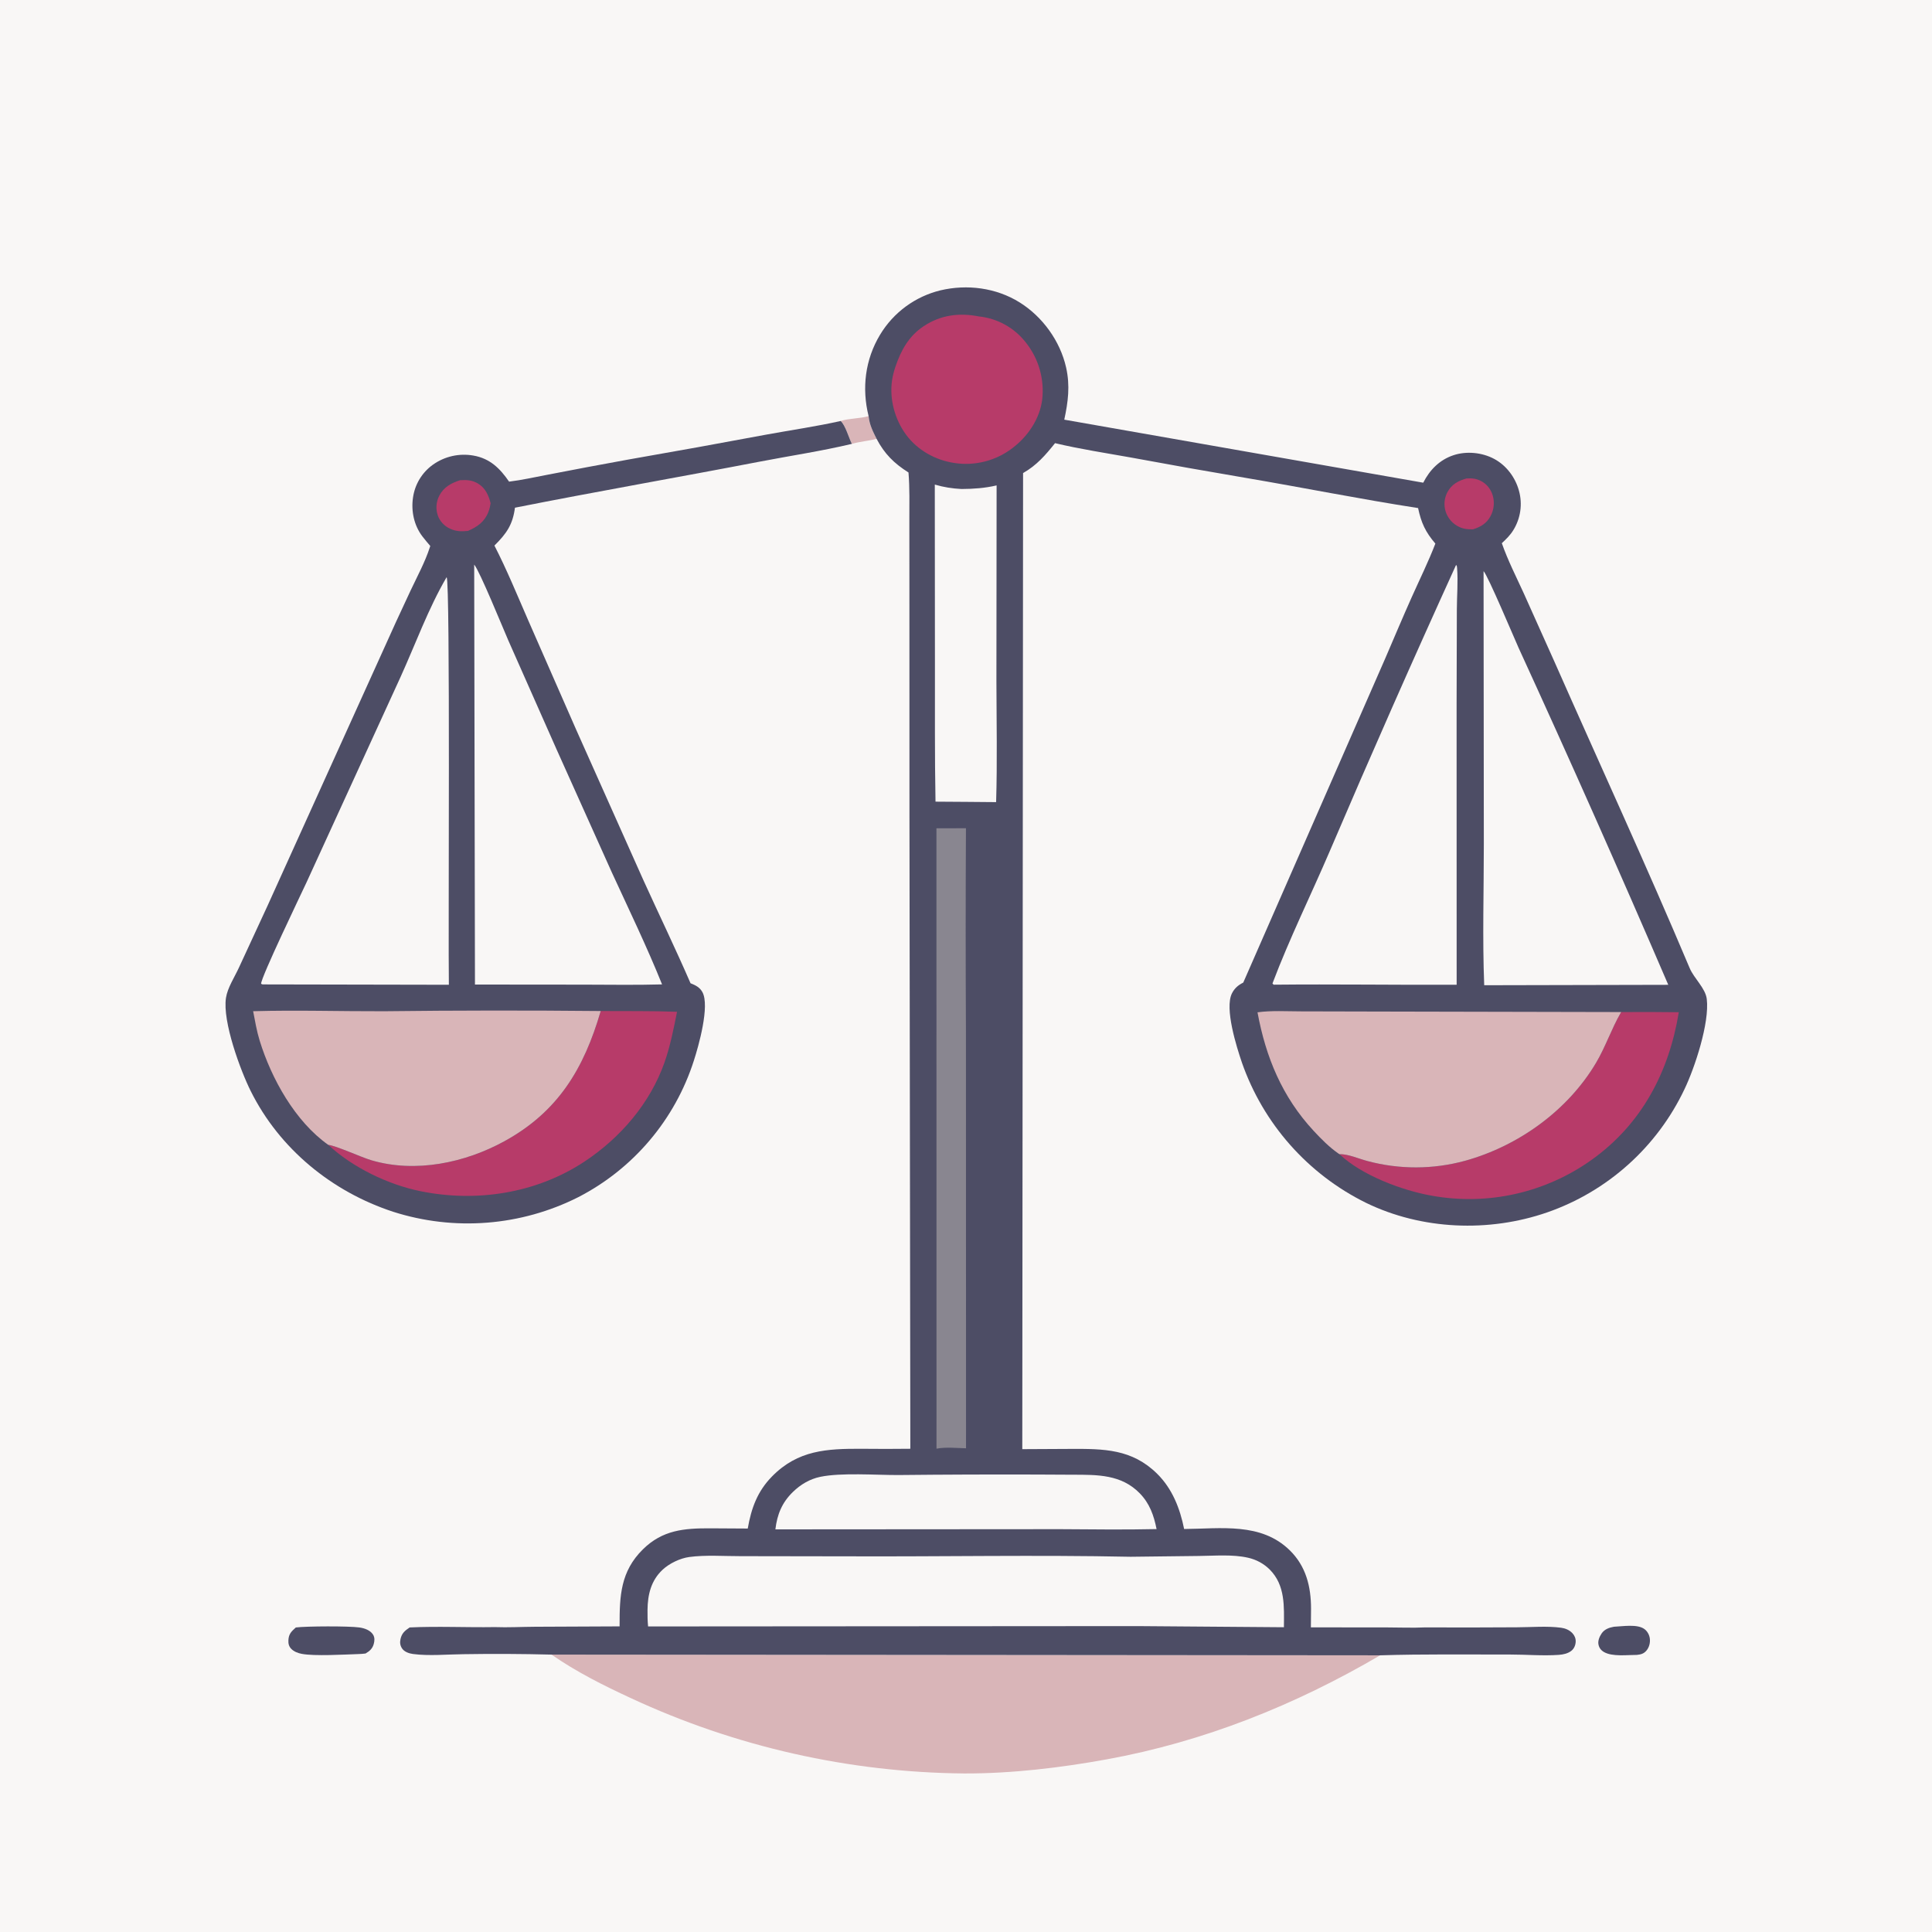
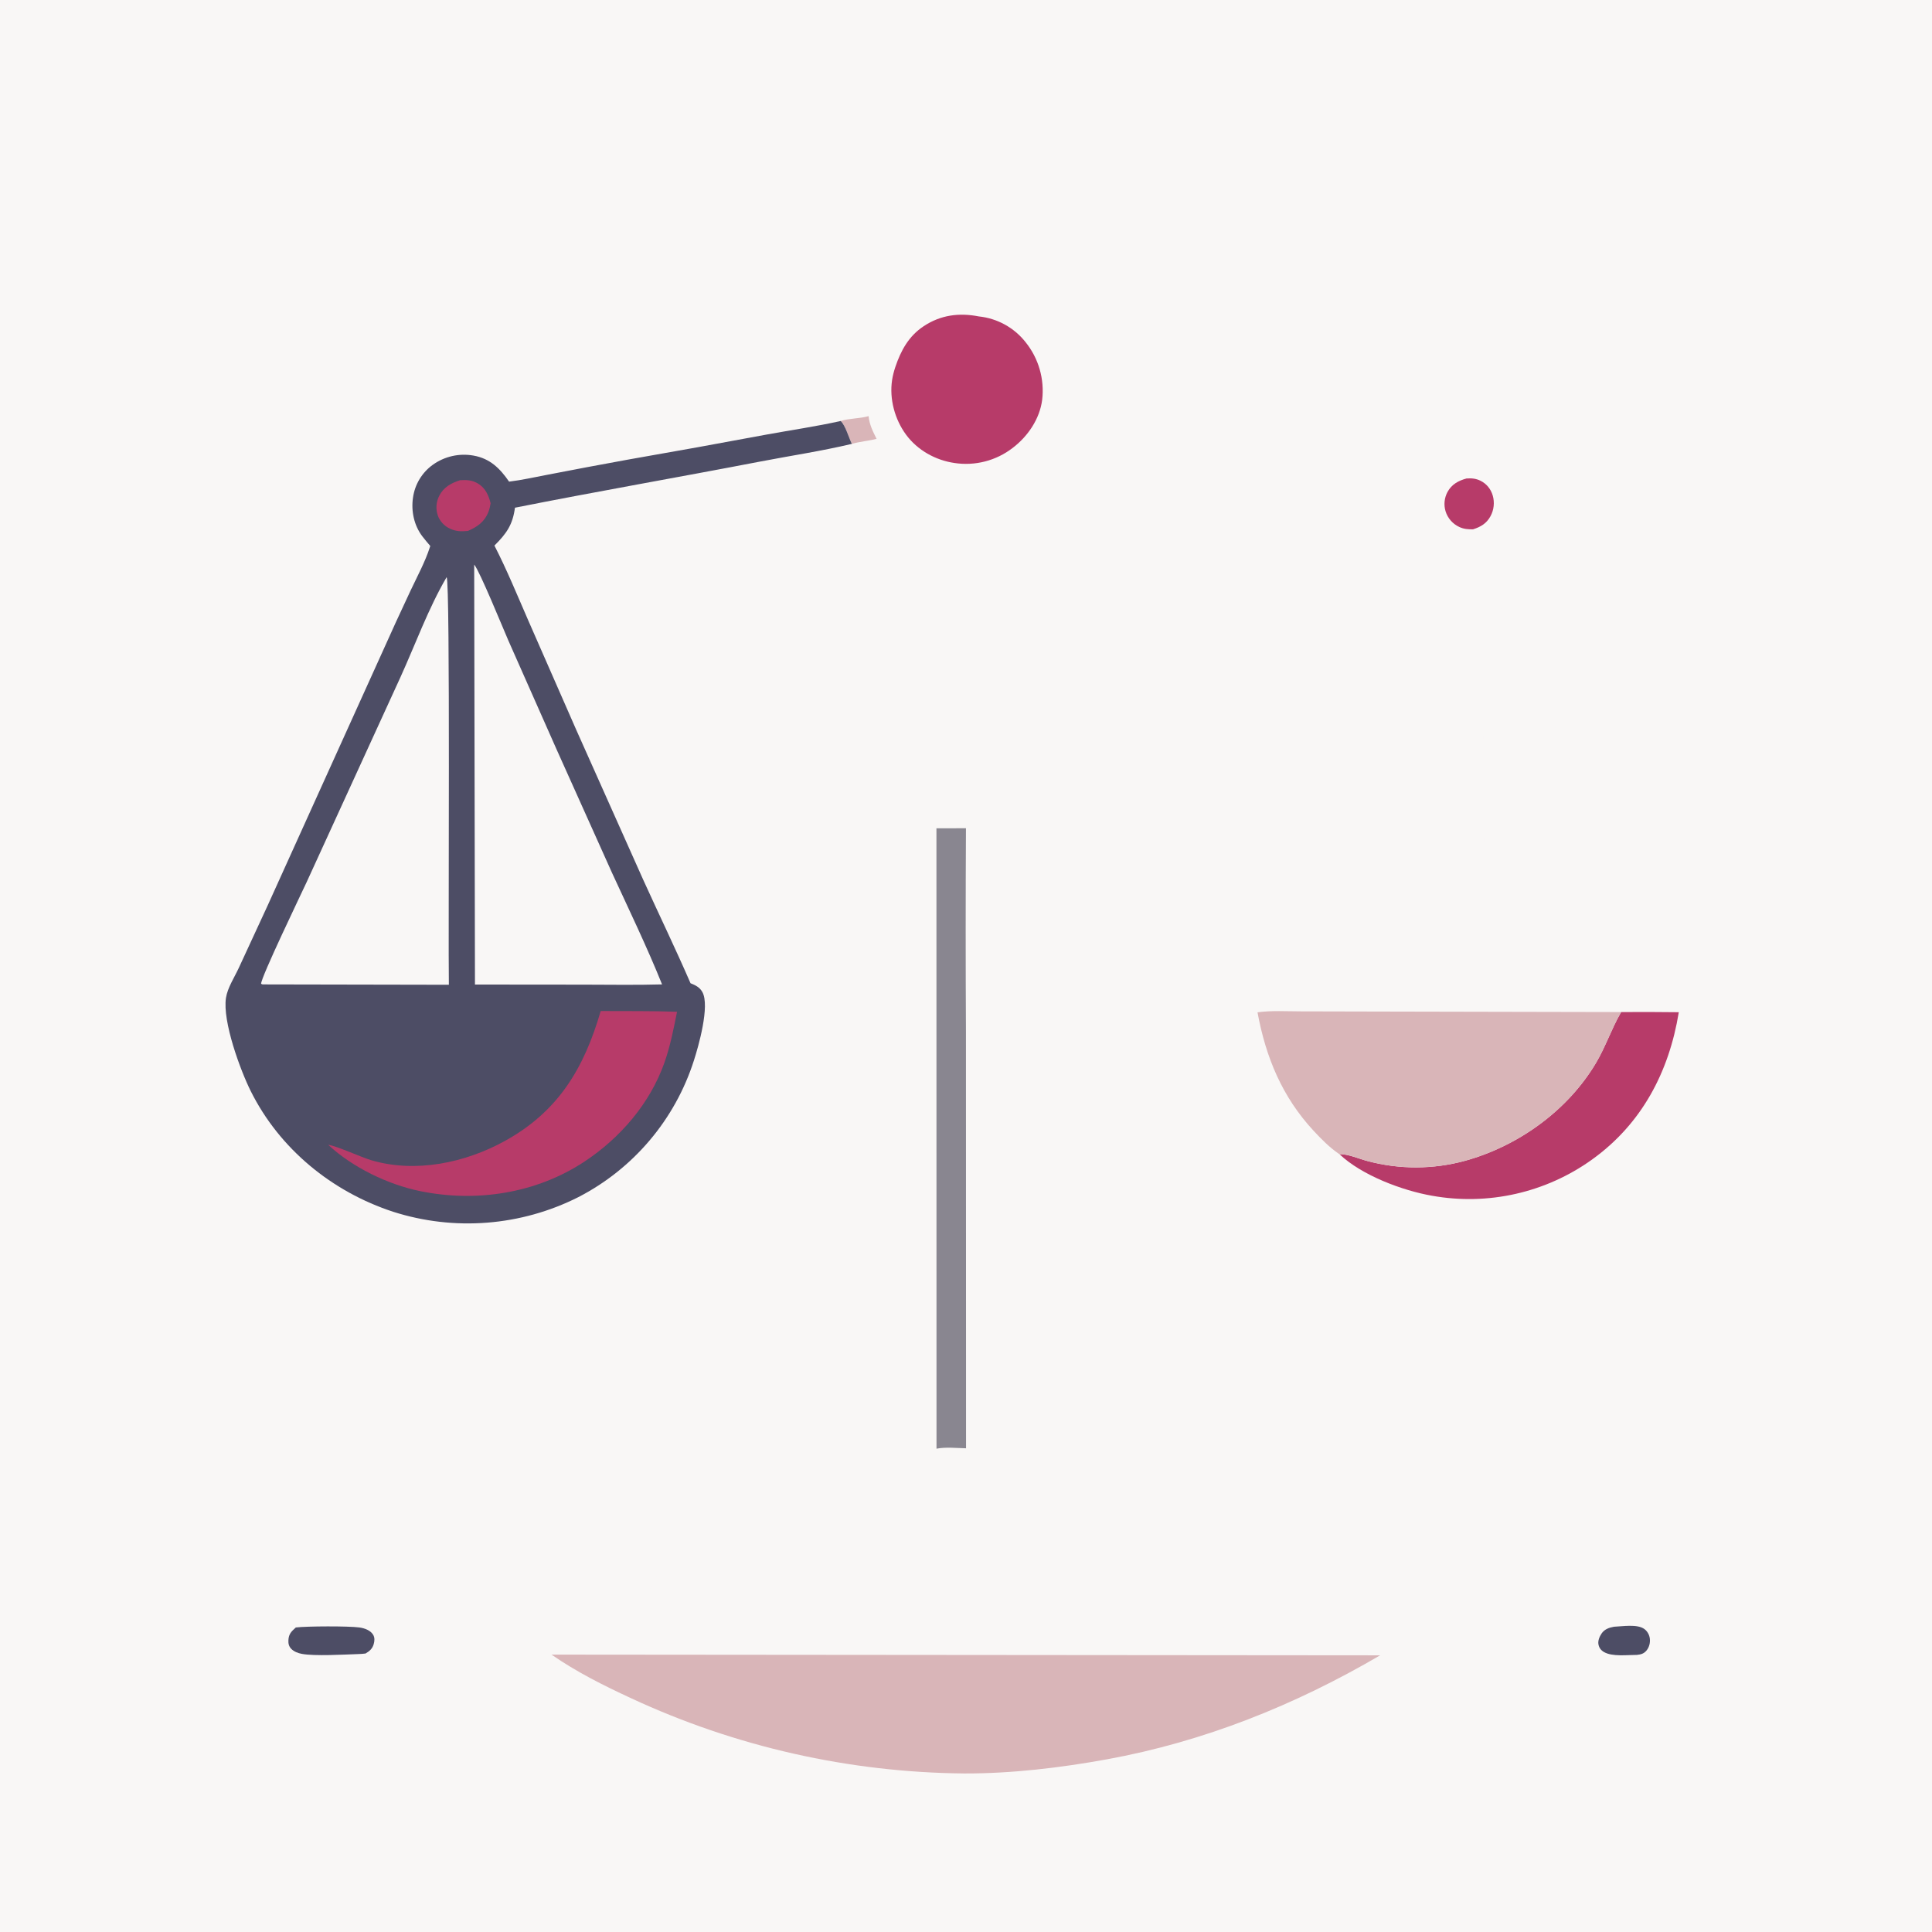
<svg xmlns="http://www.w3.org/2000/svg" width="1024" height="1024">
  <path fill="#F9F7F6" d="M0 0L1024 0L1024 1024L0 1024L0 0Z" />
  <path fill="#D9B5B8" d="M460.379 220.564C460.813 225.07 462.616 228.621 464.608 232.598C460.312 233.723 455.716 234.016 451.503 235.262C449.813 231.84 448.15 225.582 445.584 223.134C450.285 221.645 455.601 221.918 460.379 220.564Z" />
  <path fill="#4D4D65" d="M855.427 862.206C859.919 862.021 867.848 860.639 871.611 863.463C873.168 864.632 874.2 866.527 874.441 868.451C874.722 870.695 874.117 873.117 872.644 874.856C871.239 876.516 869.709 876.901 867.625 877.13C862.617 877.104 854.556 878.2 850.127 875.601C848.534 874.667 847.558 873.394 847.209 871.547C846.838 869.584 847.795 867.396 848.862 865.808C850.393 863.53 852.843 862.666 855.427 862.206Z" />
  <path fill="#4D4D65" d="M156.798 862.594C162.385 861.888 184.882 861.79 190.501 862.59C193.158 862.968 196.286 864.027 197.763 866.446C198.681 867.949 198.549 869.709 198.095 871.34C197.401 873.841 195.908 875.104 193.754 876.39Q191.812 876.636 189.855 876.689C182.322 876.937 166.702 877.871 159.923 876.576C157.935 876.196 155.819 875.412 154.38 873.934C153.1 872.62 152.768 871.122 152.861 869.333C153.033 866.033 154.413 864.719 156.798 862.594Z" />
  <path fill="#D9B5B8" d="M292.305 876.979L731.504 877.355C686.417 903.752 638.184 923.104 586.669 932.483C562.113 936.953 536.039 940.052 511.1 939.969Q505.393 939.918 499.689 939.716Q493.985 939.513 488.289 939.158Q482.592 938.803 476.908 938.296Q471.223 937.79 465.553 937.131Q459.884 936.473 454.234 935.664Q448.584 934.855 442.958 933.895Q437.332 932.936 431.733 931.827Q426.135 930.717 420.568 929.459Q415.001 928.201 409.469 926.795Q403.938 925.389 398.446 923.835Q392.954 922.282 387.505 920.583Q382.057 918.884 376.655 917.04Q371.254 915.196 365.904 913.209Q360.553 911.222 355.258 909.092Q349.963 906.963 344.726 904.693Q339.489 902.424 334.315 900.015C319.761 893.288 305.521 886.135 292.305 876.979Z" />
  <path fill="#4D4D65" d="M445.584 223.134C448.15 225.582 449.813 231.84 451.503 235.262C435.508 239.075 419.025 241.532 402.865 244.645C359.59 252.981 316.172 260.506 272.943 269.091C271.738 278.202 268.415 282.838 262.062 289.16C268.626 301.965 274.156 315.457 279.905 328.65L305.399 386.774L340.971 466.416C349.261 484.67 358.013 502.749 365.997 521.139C368.629 522.204 370.846 523.24 372.281 525.827C376.311 533.093 370.234 554.559 367.767 562.125Q367.303 563.574 366.804 565.012Q366.305 566.449 365.771 567.874Q365.237 569.298 364.668 570.709Q364.099 572.12 363.495 573.517Q362.892 574.914 362.254 576.295Q361.616 577.677 360.945 579.042Q360.274 580.408 359.569 581.756Q358.864 583.105 358.127 584.436Q357.389 585.766 356.619 587.079Q355.849 588.391 355.047 589.684Q354.245 590.977 353.411 592.25Q352.578 593.523 351.713 594.775Q350.849 596.027 349.954 597.257Q349.059 598.488 348.134 599.696Q347.209 600.904 346.254 602.089Q345.3 603.274 344.317 604.435Q343.334 605.597 342.322 606.733Q341.311 607.87 340.272 608.982Q339.233 610.093 338.167 611.179Q337.101 612.265 336.009 613.324Q334.916 614.383 333.798 615.415Q332.68 616.447 331.537 617.452Q330.394 618.456 329.227 619.432Q328.06 620.408 326.869 621.355Q325.678 622.302 324.464 623.219Q323.25 624.137 322.014 625.024Q320.778 625.911 319.521 626.768Q318.264 627.625 316.986 628.451Q315.708 629.276 314.41 630.07Q313.112 630.864 311.795 631.626Q310.478 632.388 309.142 633.117Q307.807 633.847 306.454 634.543Q305.046 635.252 303.622 635.926Q302.198 636.6 300.757 637.24Q299.317 637.88 297.862 638.484Q296.406 639.089 294.937 639.658Q293.467 640.227 291.984 640.76Q290.501 641.293 289.006 641.791Q287.511 642.288 286.003 642.749Q284.496 643.21 282.979 643.634Q281.461 644.058 279.933 644.445Q278.406 644.833 276.869 645.183Q275.333 645.533 273.788 645.846Q272.244 646.159 270.692 646.434Q269.14 646.709 267.582 646.947Q266.024 647.185 264.461 647.385Q262.898 647.584 261.33 647.746Q259.763 647.908 258.192 648.032Q256.621 648.156 255.047 648.242Q253.474 648.327 251.898 648.375Q250.323 648.423 248.747 648.432Q247.171 648.441 245.596 648.413Q244.02 648.384 242.446 648.317Q240.871 648.25 239.299 648.145Q237.726 648.04 236.157 647.897Q234.587 647.754 233.022 647.573Q231.456 647.392 229.896 647.173Q228.335 646.954 226.78 646.697Q225.225 646.44 223.677 646.146Q222.129 645.851 220.588 645.52Q219.048 645.188 217.516 644.819Q215.984 644.45 214.461 644.044Q212.938 643.638 211.426 643.195Q209.913 642.752 208.412 642.273C175.999 631.656 148.216 609.033 132.894 578.303C127.44 567.364 117.83 541.398 119.773 528.862C120.606 523.492 124.353 517.844 126.614 512.907L141.781 480.108L202.283 346.437Q209.779 329.647 217.613 313.011C221.133 305.536 225.291 297.907 227.833 290.054L228.051 289.37C226.629 287.696 225.185 286.022 223.855 284.274C219.446 278.479 217.842 270.888 218.895 263.75Q218.985 263.102 219.107 262.459Q219.23 261.816 219.385 261.18Q219.54 260.545 219.727 259.918Q219.914 259.291 220.132 258.674Q220.351 258.057 220.6 257.452Q220.85 256.847 221.13 256.256Q221.41 255.664 221.719 255.087Q222.028 254.511 222.367 253.951Q222.705 253.391 223.071 252.848Q223.437 252.306 223.831 251.783Q224.224 251.26 224.643 250.757Q225.062 250.255 225.507 249.774Q225.951 249.294 226.419 248.836Q226.886 248.379 227.377 247.946Q227.867 247.513 228.379 247.105Q228.891 246.697 229.423 246.316Q230 245.903 230.597 245.52Q231.195 245.137 231.81 244.784Q232.426 244.431 233.058 244.109Q233.69 243.787 234.338 243.498Q234.986 243.208 235.647 242.951Q236.308 242.694 236.982 242.47Q237.655 242.246 238.339 242.056Q239.022 241.866 239.715 241.711Q240.407 241.555 241.106 241.434Q241.805 241.314 242.51 241.228Q243.214 241.142 243.922 241.092Q244.629 241.041 245.339 241.026Q246.048 241.011 246.757 241.032Q247.467 241.052 248.174 241.108Q248.881 241.164 249.585 241.255Q250.289 241.346 250.987 241.472C259.752 243.029 265.011 248.284 269.825 255.277C276.625 254.455 283.388 252.901 290.121 251.637Q311.307 247.515 332.543 243.656Q369.562 237.205 406.498 230.294C419.515 227.925 432.672 226.008 445.584 223.134Z" />
  <path fill="#B73B69" d="M243.821 254.524C247.339 254.286 250.261 254.442 253.359 256.3C257.279 258.651 258.944 262.486 260.045 266.726C259.769 268.263 259.469 269.774 258.906 271.237C256.846 276.586 253.052 279.21 248.014 281.401C244.558 281.712 241.894 281.721 238.668 280.282C235.519 278.876 233.039 276.264 231.965 272.968Q231.765 272.342 231.627 271.7Q231.488 271.057 231.414 270.404Q231.339 269.751 231.329 269.094Q231.319 268.437 231.373 267.782Q231.427 267.127 231.545 266.481Q231.663 265.834 231.844 265.203Q232.024 264.571 232.266 263.96Q232.508 263.349 232.808 262.764C235.186 258.15 239.108 256.06 243.821 254.524Z" />
  <path fill="#B73B69" d="M318.386 535.869C331.847 535.975 345.398 535.757 358.846 536.268C357.034 545.332 355.259 554.436 352.18 563.175C344.555 584.816 328.778 603.111 309.772 615.674C284.308 632.505 252.614 637.414 222.864 631.358C205.671 627.857 186.879 618.783 173.977 606.789C178.181 607.241 191.261 613.322 196.942 614.991C220.252 621.838 246.43 616.341 267.317 604.887C295.854 589.238 309.51 566.353 318.386 535.869Z" />
  <path fill="#F9F7F6" d="M236.732 305.891C238.725 308.748 237.506 498.373 237.907 521.948L139.875 521.759C138.933 521.774 139.434 521.847 138.389 521.438C138.252 518.142 159.582 473.9 162.537 467.522L212.227 358.97C220.192 341.466 227.002 322.497 236.732 305.891Z" />
  <path fill="#F9F7F6" d="M251.331 299.259C254.13 302.352 266.74 333.323 269.408 339.42L294.955 397.101L324.351 462.546C333.36 482.129 342.858 501.763 350.909 521.754C337.083 522.144 323.206 521.896 309.373 521.88L251.739 521.827L251.331 299.259Z" />
-   <path fill="#D9B5B8" d="M134.168 535.962C157.221 535.307 180.427 536.055 203.5 535.98Q260.943 535.301 318.386 535.869C309.51 566.353 295.854 589.238 267.317 604.887C246.43 616.341 220.252 621.838 196.942 614.991C191.261 613.322 178.181 607.241 173.977 606.789C156.484 594.44 143.88 571.817 137.638 551.585C136.069 546.499 135.174 541.183 134.168 535.962Z" />
-   <path fill="#4D4D65" d="M460.379 220.564C456.689 205.782 458.528 190.524 466.473 177.374Q467.13 176.284 467.839 175.228Q468.549 174.171 469.31 173.152Q470.071 172.132 470.881 171.15Q471.691 170.169 472.549 169.229Q473.407 168.289 474.31 167.393Q475.213 166.496 476.159 165.646Q477.105 164.795 478.093 163.992Q479.08 163.189 480.105 162.435Q481.131 161.682 482.192 160.98Q483.253 160.278 484.348 159.629Q485.443 158.981 486.569 158.387Q487.694 157.793 488.847 157.256Q490.001 156.718 491.179 156.238Q492.358 155.758 493.559 155.337Q494.759 154.916 495.979 154.554Q497.2 154.193 498.436 153.892C512.613 150.538 527.964 152.518 540.388 160.251C552.578 167.838 561.929 180.782 565.069 194.816C567.223 204.443 566.135 212.918 564.089 222.431L754.348 255.838C757.762 249.085 763.015 243.718 770.354 241.279C777.255 238.986 785.533 239.789 791.942 243.224C798.408 246.689 803.147 253.026 805.07 260.065Q805.253 260.722 805.401 261.387Q805.55 262.052 805.664 262.725Q805.778 263.397 805.857 264.074Q805.936 264.751 805.98 265.431Q806.024 266.112 806.033 266.793Q806.041 267.475 806.015 268.156Q805.988 268.837 805.926 269.516Q805.864 270.195 805.767 270.87Q805.67 271.545 805.538 272.214Q805.406 272.882 805.24 273.544Q805.074 274.205 804.874 274.856Q804.673 275.508 804.44 276.148Q804.206 276.789 803.939 277.416Q803.673 278.044 803.374 278.656Q803.075 279.269 802.745 279.866Q802.415 280.462 802.055 281.041C800.415 283.728 798.266 285.765 795.998 287.911C799.196 297.017 803.607 305.689 807.623 314.454L823.944 350.843C847.828 404.926 872.594 458.642 895.56 513.119C897.865 518.587 903.919 523.738 904.622 529.48C906.172 542.138 898.188 566.134 892.8 577.315Q892.128 578.731 891.421 580.131Q890.714 581.53 889.973 582.911Q889.232 584.293 888.456 585.655Q887.681 587.018 886.872 588.361Q886.063 589.704 885.222 591.026Q884.38 592.349 883.505 593.65Q882.631 594.951 881.725 596.23Q880.818 597.509 879.881 598.766Q878.943 600.022 877.974 601.255Q877.006 602.487 876.007 603.696Q875.008 604.904 873.98 606.087Q872.951 607.27 871.894 608.428Q870.836 609.585 869.751 610.716Q868.665 611.847 867.551 612.95Q866.438 614.054 865.297 615.129Q864.157 616.205 862.99 617.252Q861.823 618.299 860.631 619.317Q859.439 620.335 858.221 621.323Q857.004 622.311 855.763 623.268Q854.521 624.226 853.257 625.152Q851.992 626.079 850.705 626.974Q849.418 627.868 848.109 628.731Q846.8 629.594 845.47 630.424Q844.14 631.254 842.79 632.05Q841.44 632.847 840.07 633.61Q838.701 634.373 837.313 635.102Q835.925 635.831 834.519 636.526Q833.114 637.22 831.692 637.879Q830.269 638.538 828.831 639.162Q827.393 639.786 825.94 640.374Q824.486 640.962 823.019 641.514Q821.552 642.066 820.071 642.581C789.141 653.306 753.567 651.901 723.989 637.513Q722.564 636.81 721.156 636.072Q719.748 635.334 718.358 634.562Q716.968 633.791 715.598 632.986Q714.227 632.181 712.877 631.342Q711.526 630.504 710.196 629.634Q708.866 628.763 707.558 627.861Q706.25 626.958 704.963 626.024Q703.677 625.09 702.414 624.125Q701.151 623.16 699.912 622.165Q698.672 621.169 697.458 620.144Q696.243 619.119 695.053 618.065Q693.863 617.011 692.7 615.928Q691.536 614.845 690.399 613.735Q689.262 612.624 688.152 611.486Q687.042 610.349 685.96 609.184Q684.878 608.02 683.825 606.829Q682.771 605.639 681.747 604.424Q680.723 603.208 679.728 601.968Q678.734 600.728 677.769 599.464Q676.805 598.201 675.872 596.914Q674.939 595.627 674.037 594.318Q673.135 593.009 672.266 591.679Q671.396 590.349 670.559 588.997Q669.721 587.646 668.917 586.275Q668.113 584.904 667.342 583.514Q666.571 582.124 665.834 580.715Q665.098 579.307 664.395 577.881Q663.693 576.455 663.025 575.013Q662.357 573.57 661.725 572.112Q661.092 570.654 660.495 569.181Q659.898 567.708 659.337 566.22Q658.776 564.733 658.251 563.233C655.394 554.835 648.944 534.457 652.965 526.495C654.321 523.811 656.197 522.203 658.828 520.855C658.872 520.832 658.915 520.805 658.959 520.78L734.214 348.951C738.881 338.114 743.452 327.223 748.27 316.452C752.491 307.015 757.056 297.782 760.773 288.123C755.488 281.932 753.296 277.167 751.613 269.285C721.04 264.563 690.658 258.439 660.157 253.271Q629.731 248.116 599.389 242.49C586.011 240.089 572.418 238.032 559.199 234.882C554.096 241.261 549.447 246.646 542.251 250.732L541.833 768.081L567.505 767.951C584.981 767.882 599.963 767.93 613.315 781.127C621.363 789.082 625.414 799.488 627.612 810.403C647.098 810.257 668.403 806.778 683.619 821.71C692.212 830.143 694.866 840.888 694.878 852.607Q694.87 857.571 694.797 862.534L735.252 862.571C741.883 862.575 748.645 862.868 755.255 862.56Q779.647 862.664 804.039 862.499C811.579 862.476 819.969 861.732 827.414 862.735C829.663 863.038 831.814 863.937 833.393 865.606C834.551 866.829 835.224 868.42 835.151 870.115C835.071 871.965 834.335 873.787 832.86 874.953C830.993 876.429 828.504 876.947 826.185 877.113C817.697 877.717 808.835 876.922 800.303 876.933C777.401 876.963 754.391 876.643 731.504 877.355L292.305 876.979Q268.981 876.378 245.653 876.754C237.043 876.84 227.374 877.782 218.855 876.648C216.791 876.373 214.251 875.503 213.058 873.649C212.052 872.086 211.879 870.501 212.278 868.726C212.98 865.61 214.57 864.315 217.127 862.58C232.113 861.873 247.193 862.639 262.2 862.395C269.279 862.655 276.507 862.258 283.598 862.214L328.403 862.012L328.402 861.448C328.375 845.814 328.917 832.887 340.707 821.229C351.134 810.918 362.59 809.982 376.465 810.04L396.324 810.159C398.18 799.436 401.42 790.462 409.174 782.558C422.941 768.523 438.346 767.808 456.78 767.887Q469.637 768.031 482.494 767.873L482.033 432.884L482.002 314.102L481.973 275.574C481.961 267.215 482.202 258.758 481.518 250.425C473.878 245.603 468.832 240.598 464.608 232.598C462.616 228.621 460.813 225.07 460.379 220.564Z" />
  <path fill="#B73B69" d="M777.259 253.608C779.93 253.397 782.361 253.626 784.791 254.853C787.943 256.443 790.174 259.223 791.17 262.597Q791.37 263.281 791.502 263.98Q791.633 264.68 791.696 265.39Q791.759 266.099 791.752 266.811Q791.745 267.523 791.669 268.231Q791.592 268.939 791.447 269.636Q791.301 270.334 791.089 271.013Q790.876 271.693 790.597 272.348Q790.319 273.004 789.978 273.629C787.884 277.449 784.798 279.283 780.755 280.539C778.157 280.614 775.804 280.421 773.421 279.289Q772.778 278.99 772.17 278.626Q771.562 278.262 770.995 277.836Q770.429 277.41 769.909 276.928Q769.39 276.446 768.924 275.912Q768.457 275.378 768.049 274.798Q767.641 274.219 767.296 273.6Q766.95 272.981 766.671 272.33Q766.392 271.678 766.182 271.001Q765.989 270.368 765.859 269.719Q765.73 269.069 765.665 268.411Q765.6 267.752 765.601 267.09Q765.602 266.428 765.668 265.769Q765.735 265.111 765.866 264.462Q765.997 263.813 766.192 263.18Q766.387 262.547 766.643 261.937Q766.899 261.327 767.215 260.745C769.426 256.696 772.952 254.787 777.259 253.608Z" />
  <path fill="#B73B69" d="M474.533 194.549C477.511 185.735 481.629 178.165 489.56 172.9C498.562 166.924 508.369 165.66 518.814 167.714Q519.715 167.807 520.611 167.945Q521.506 168.084 522.393 168.266Q523.281 168.449 524.158 168.676Q525.035 168.903 525.9 169.173Q526.764 169.443 527.615 169.757Q528.465 170.07 529.298 170.425Q530.132 170.78 530.946 171.177Q531.761 171.573 532.555 172.01Q533.349 172.446 534.12 172.922Q534.891 173.398 535.637 173.911Q536.383 174.425 537.103 174.975Q537.823 175.526 538.514 176.111Q539.206 176.697 539.867 177.316Q540.528 177.935 541.158 178.587Q541.787 179.238 542.383 179.921Q542.98 180.603 543.541 181.314Q544.183 182.109 544.785 182.935Q545.386 183.76 545.946 184.615Q546.506 185.47 547.023 186.351Q547.539 187.233 548.011 188.139Q548.484 189.045 548.91 189.973Q549.336 190.902 549.716 191.851Q550.096 192.799 550.428 193.765Q550.76 194.732 551.044 195.713Q551.327 196.695 551.561 197.689Q551.796 198.684 551.98 199.689Q552.165 200.694 552.299 201.706Q552.434 202.719 552.517 203.738Q552.601 204.756 552.634 205.777Q552.667 206.798 552.649 207.82Q552.632 208.841 552.563 209.861Q552.494 210.88 552.375 211.895C551.085 222.045 544.764 231.324 536.715 237.421Q535.904 238.047 535.063 238.631Q534.222 239.215 533.352 239.756Q532.483 240.296 531.587 240.793Q530.691 241.289 529.771 241.739Q528.851 242.189 527.91 242.592Q526.968 242.995 526.008 243.35Q525.047 243.705 524.07 244.011Q523.092 244.316 522.101 244.573Q521.109 244.829 520.106 245.034Q519.103 245.24 518.09 245.394Q517.078 245.549 516.059 245.652Q515.04 245.755 514.017 245.807Q512.995 245.858 511.971 245.858Q510.946 245.858 509.924 245.806Q508.901 245.754 507.882 245.65Q506.863 245.546 505.851 245.391C495.802 243.926 486.257 238.596 480.217 230.373C474.251 222.253 471.322 211.471 472.822 201.464C473.173 199.121 473.79 196.795 474.533 194.549Z" />
  <path fill="#B73B69" d="M859.256 536.411Q874.526 536.31 889.796 536.494C884.636 568.13 870.186 595.711 843.705 614.661Q842.573 615.471 841.421 616.253Q840.27 617.035 839.099 617.788Q837.928 618.54 836.738 619.264Q835.549 619.987 834.342 620.681Q833.135 621.374 831.911 622.038Q830.687 622.701 829.447 623.333Q828.207 623.966 826.952 624.567Q825.696 625.168 824.426 625.738Q823.156 626.308 821.872 626.846Q820.589 627.384 819.292 627.89Q817.995 628.396 816.686 628.869Q815.376 629.343 814.056 629.783Q812.736 630.224 811.404 630.631Q810.073 631.039 808.733 631.413Q807.392 631.787 806.042 632.128Q804.692 632.468 803.335 632.775Q801.977 633.082 800.612 633.355Q799.247 633.628 797.875 633.867Q796.504 634.106 795.127 634.31Q793.75 634.515 792.369 634.685Q790.987 634.855 789.601 634.991Q788.216 635.126 786.828 635.227Q785.439 635.328 784.049 635.395Q782.658 635.461 781.267 635.493Q779.875 635.525 778.483 635.521Q777.091 635.518 775.699 635.481Q774.308 635.443 772.918 635.371Q771.528 635.298 770.14 635.191Q768.752 635.084 767.367 634.943Q765.982 634.801 764.601 634.625Q763.22 634.449 761.844 634.238Q760.468 634.028 759.098 633.783C743.253 631.035 721.749 622.945 709.95 611.745C714.505 611.576 720.312 614.218 724.794 615.377Q727.949 616.221 731.153 616.856Q734.357 617.49 737.596 617.912Q740.835 618.334 744.094 618.542Q747.354 618.75 750.62 618.742Q753.886 618.735 757.145 618.512Q760.403 618.289 763.64 617.852Q766.877 617.415 770.078 616.765Q773.279 616.116 776.43 615.257C804.607 607.51 830.948 588.629 845.927 563.334C850.972 554.815 854.093 545.349 858.989 536.863C859.076 536.711 859.167 536.561 859.256 536.411Z" />
  <path fill="#898690" d="M496.332 439.023L511.975 438.983Q511.691 492.912 511.972 546.836L512.021 767.622C507.051 767.514 501.234 766.872 496.366 767.83L496.332 439.023Z" />
  <path fill="#F9F7F6" d="M410.971 810.598C411.931 802.627 414.475 796.384 420.273 790.748C424.334 786.799 429.233 783.884 434.813 782.739C445.993 780.445 464.015 781.828 475.999 781.8Q512.854 781.421 549.71 781.536L568.58 781.633C581.607 781.647 594.321 781.445 604.086 791.479C609.341 796.879 611.567 803.192 613.007 810.448C595.991 810.833 578.909 810.593 561.888 810.492L410.971 810.598Z" />
  <path fill="#F9F7F6" d="M495.463 256.838C500.178 258.232 504.714 258.931 509.622 259.183C516.045 259.141 521.957 258.729 528.222 257.278L528.12 361.047C528.164 382.379 528.619 403.822 527.962 425.143L512.845 425.013L495.839 424.897C495.378 400.494 495.583 376.033 495.535 351.625L495.463 256.838Z" />
  <path fill="#F9F7F6" d="M786.323 302.713C788.559 304.923 802.572 338.23 804.874 343.344Q845.61 432.188 884.218 521.977L786.663 522.193C785.684 497.364 786.465 472.222 786.461 447.364L786.323 302.713Z" />
-   <path fill="#F9F7F6" d="M771.757 299.423C772.276 300.009 772.234 300.427 772.293 301.184C772.853 308.318 772.178 316.023 772.158 323.212L772.029 373.558L772.054 521.949C739.727 522.072 707.383 521.581 675.061 521.902L674.43 521.266C683.398 497.524 694.649 474.78 704.648 451.484Q737.31 375.06 771.757 299.423Z" />
  <path fill="#D9B5B8" d="M666.503 536.549C673.926 535.52 681.845 536.035 689.341 536.043L729.011 536.136L859.256 536.411C859.167 536.561 859.076 536.711 858.989 536.863C854.093 545.349 850.972 554.815 845.927 563.334C830.948 588.629 804.607 607.51 776.43 615.257Q773.279 616.116 770.078 616.765Q766.877 617.415 763.64 617.852Q760.403 618.289 757.145 618.512Q753.886 618.735 750.62 618.742Q747.354 618.75 744.094 618.542Q740.835 618.334 737.596 617.912Q734.357 617.49 731.153 616.856Q727.949 616.221 724.794 615.377C720.312 614.218 714.505 611.576 709.95 611.745C709.783 611.638 709.612 611.537 709.448 611.425C704.668 608.145 700.207 603.629 696.274 599.389C679.588 581.402 670.914 560.427 666.503 536.549Z" />
  <path fill="#F9F7F6" d="M599.212 825.118L635.382 824.694C643.745 824.621 653.309 823.758 661.471 825.625Q662.279 825.802 663.072 826.035Q663.865 826.267 664.64 826.556Q665.415 826.844 666.167 827.186Q666.92 827.528 667.647 827.922Q668.373 828.317 669.07 828.761Q669.767 829.205 670.431 829.698Q671.096 830.19 671.723 830.728Q672.351 831.266 672.939 831.847C681.335 840.235 680.577 851.567 680.498 862.47L602.712 861.867L343.5 862.05C343.213 859.16 343.165 856.19 343.199 853.287C343.292 845.208 345.036 837.717 351.205 831.969C354.765 828.653 360.442 825.907 365.313 825.247C374.003 824.071 383.826 824.816 392.622 824.796L449.514 824.888C499.392 825.091 549.351 824.081 599.212 825.118Z" />
</svg>